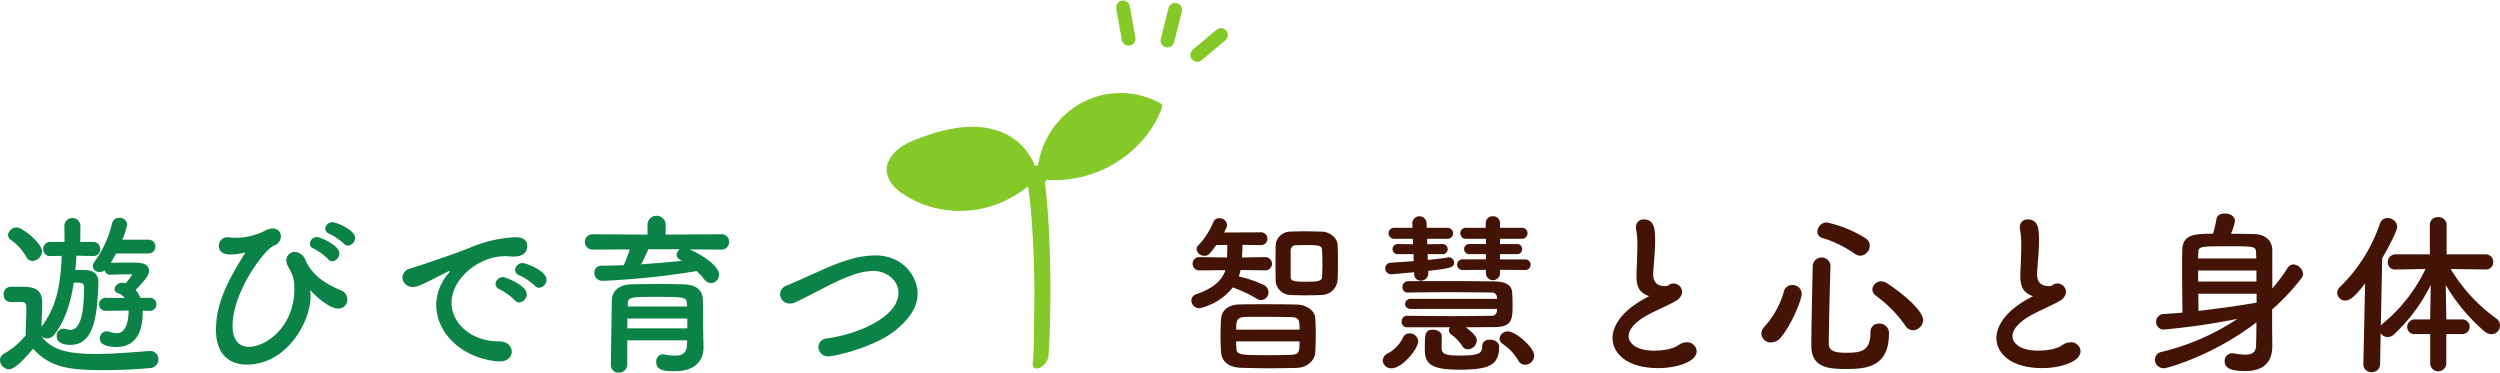
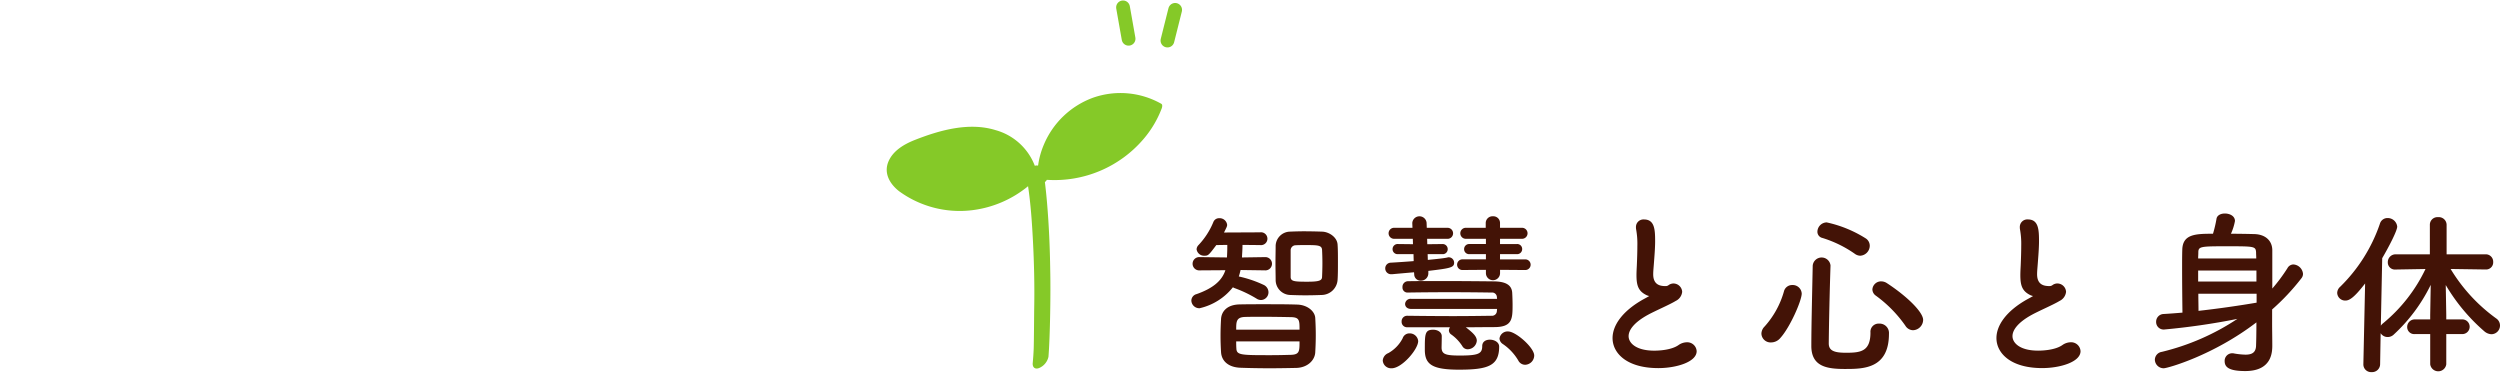
<svg xmlns="http://www.w3.org/2000/svg" height="81.151" width="544.464">
-   <path d="M32.642 67.7a1.425 1.425 0 100-2.85h-2.09a5.542 5.542 0 00-1.026-1.71c2.584-2.584 2.926-3.458 2.926-4.1 0-1.862-1.938-1.862-4.218-1.862-1.406 0-2.888.038-4.1.038.38-.646.8-1.33 1.14-2.014h6.992a1.463 1.463 0 001.558-1.52 1.455 1.455 0 00-1.558-1.482h-5.628a15.945 15.945 0 001.064-3.344 1.594 1.594 0 00-1.748-1.406 1.467 1.467 0 00-1.52 1.1 23.7 23.7 0 01-3.8 8.4 1.642 1.642 0 00-.418 1.026 1.386 1.386 0 001.52 1.254 1.98 1.98 0 001.1-.342 1.164 1.164 0 001.178.95h.076c1.482-.076 3.23-.076 4.408-.114.152 0 .266.076.266.19l-.038.038c-.19.228-.836 1.178-1.368 1.748a2.108 2.108 0 00-.646-.114 1.672 1.672 0 00-1.786 1.406c0 .342.228.646.722.836a3.122 3.122 0 011.482 1.064l-4.1-.038h-.038a1.425 1.425 0 000 2.85h.038l4.978-.076v.228c0 .722-.114 4.712-2.546 4.712a5.626 5.626 0 01-1.71-.342 1.385 1.385 0 00-.532-.076 1.524 1.524 0 00-1.482 1.558c0 1.444 1.862 1.862 3.61 1.862 3.724 0 5.738-2.584 5.738-7.562v-.344l1.52.038zM20.368 55.764a1.435 1.435 0 001.444-1.52 1.454 1.454 0 00-1.482-1.558h-2.85l.038-3.458a1.75 1.75 0 00-3.5 0l.038 3.458H10.94a1.485 1.485 0 00-1.52 1.558 1.443 1.443 0 001.482 1.52h.038l2.508-.038c-.228 5.092-.76 10.716-4.408 15.39.038-1.748.152-3.5.152-5.092 0-3.268-1.938-3.572-4.674-3.572H2.276a1.586 1.586 0 00-1.482 1.71c0 .646.266 1.634 1.786 1.634.57 0 1.026-.038 1.634-.038 1.444 0 1.52.228 1.52 1.748 0 1.71-.114 3.5-.152 5.548a17.478 17.478 0 01-4.712 3.99 1.6 1.6 0 00-.874 1.406 2.06 2.06 0 001.938 1.976c1.216 0 3.04-1.824 5.282-4.484 3.724 4.18 8.094 4.674 15.428 4.674 3.762 0 7.562-.228 9.956-.456a1.891 1.891 0 001.9-1.9 1.775 1.775 0 00-1.824-1.824h-.19c-2.888.228-7.486.646-11.666.646-6.118 0-9.5-.874-11.818-3.838a2.108 2.108 0 001.254.456 1.922 1.922 0 001.482-.722c2.546-3.154 3.724-7.41 4.332-11.438.456 0 .874.038 1.254.038.608.038.988.3.988.912-.038 3.23-.152 9.348-3 9.348a3.843 3.843 0 01-.874-.152 2.108 2.108 0 00-.646-.114 1.478 1.478 0 00-1.444 1.6c0 1.406 1.292 1.938 3 1.938 5.358 0 5.814-6.916 6.08-13.452v-.194c0-1.824-1.14-2.622-2.964-2.66h-2.046c.114-1.1.152-2.128.228-3.116l3.686.076zm-13.3 1.064a2.188 2.188 0 002.09-2.09c0-1.748-4.256-5.206-5.472-5.206a1.884 1.884 0 00-1.938 1.634 1.33 1.33 0 00.646 1.1A11.171 11.171 0 015.7 55.914a1.512 1.512 0 001.368.918zm68.742-3.344a1.665 1.665 0 001.52-1.672c0-1.748-4.066-3.42-4.9-3.42a1.527 1.527 0 00-1.6 1.406 1.27 1.27 0 00.95 1.14 13.692 13.692 0 013.116 2.128 1.2 1.2 0 00.914.422zm-3.42 3.42a1.732 1.732 0 001.52-1.71c0-1.862-4.294-3.572-4.826-3.572a1.554 1.554 0 00-1.6 1.406 1.2 1.2 0 00.874 1.14 13.076 13.076 0 013.078 2.242 1.188 1.188 0 00.954.498zm-4.56 6.574s3.5 3.724 5.814 3.724a1.969 1.969 0 002.014-1.976 2.18 2.18 0 00-1.444-2.014c-4.028-1.672-6.384-3.686-7.676-6.536a2.633 2.633 0 00-2.32-1.82 1.841 1.841 0 00-1.862 1.862 2.837 2.837 0 00.342 1.254 20.514 20.514 0 011.026 2.052 9.473 9.473 0 01.38 2.888c0 8.246-6.156 12.616-9.88 12.616-2.014 0-3.572-1.254-3.572-4.6 0-7.3 6.916-16.644 9.044-17.442a2.175 2.175 0 001.482-1.976 1.7 1.7 0 00-1.746-1.746 3.107 3.107 0 00-.8.114c-1.482.456-.95.608-3.5 1.368a12.779 12.779 0 01-3.61.532 8.727 8.727 0 01-1.444-.076 1.7 1.7 0 00-.418-.038 1.9 1.9 0 00-2.014 1.862c0 .988.608 1.9 2.546 1.9a14.082 14.082 0 002.926-.38c.076 0 .114-.038.152-.038.076 0 .076.038.076.076s0 .076-.076.19c-3.42 5.51-6.232 10.564-6.232 16.53 0 5.662 3.192 7.6 6.726 7.6 8.626 0 13.87-9.234 13.87-14.858a5.384 5.384 0 00-.076-1.14 1.646 1.646 0 00-.038-.19c0-.038 0-.038.038-.038s.12.114.272.304zm49.59-.8a1.755 1.755 0 001.6-1.786c0-1.976-4.56-3.61-5.168-3.61a1.638 1.638 0 00-1.672 1.52 1.32 1.32 0 00.988 1.178 13.341 13.341 0 013.306 2.242 1.391 1.391 0 00.944.462zm-4.332 3.192a1.816 1.816 0 001.634-1.786c0-1.976-4.636-3.724-5.13-3.724a1.608 1.608 0 00-1.672 1.482 1.275 1.275 0 00.95 1.178 14.4 14.4 0 013.23 2.356 1.313 1.313 0 00.988.5zm-1.634 10.716c0-1.14-.912-2.242-2.812-2.242-5.966 0-10.3-3.876-10.3-8.436 0-5.092 5.776-10.108 11.666-10.108a7.322 7.322 0 01.912.038 7.024 7.024 0 00.874.038c1.444 0 3.04-.418 3.04-2.356 0-.988-.684-1.862-2.584-1.862a29.011 29.011 0 00-10.07 2.356c-3.762 1.482-6.916 2.47-8.7 3.116-1.14.418-3.306 1.064-4.1 1.33a2.179 2.179 0 00-1.748 1.976 2.163 2.163 0 002.318 2.052c.836 0 1.558-.228 7.524-3.306a1.284 1.284 0 01.38-.152.082.082 0 01.076.076.782.782 0 01-.19.342 10.7 10.7 0 00-2.736 6.954c0 5.852 5.206 11.552 13.452 12.312h.38c1.744.006 2.618-1.058 2.618-2.122zm45.6-22.23a1.634 1.634 0 001.748-1.672 1.634 1.634 0 00-1.748-1.672l-12.084.076v-2.312a1.986 1.986 0 00-3.952 0v2.318l-11.894-.076a1.674 1.674 0 100 3.344l8.018-.038a31.091 31.091 0 01-1.292 3.42c-1.6.076-3.23.114-4.788.114a1.515 1.515 0 00-1.634 1.558 1.759 1.759 0 001.9 1.748 170.036 170.036 0 0020.368-2.128 11.875 11.875 0 011.634 1.748 1.957 1.957 0 001.52.874 1.819 1.819 0 001.748-1.862c0-1.976-4.1-4.522-6.422-5.472zm-3.914 17.366c-.038-1.52 0-4.826-.076-6.574-.076-1.71-1.14-3.116-4.18-3.23a212.178 212.178 0 00-5.168-.076c-2.2 0-4.446.038-6.232.076-3.04.076-4.142 1.786-4.218 3.268-.038.646-.228 13.908-.228 14.288a1.6 1.6 0 001.71 1.672 1.759 1.759 0 001.862-1.71v-5.32h13.034c0 .38-.038.722-.038 1.026-.076 1.824-1.14 2.318-2.584 2.318a12.763 12.763 0 01-2.318-.266.944.944 0 00-.3-.038 1.529 1.529 0 00-1.486 1.678c0 1.71 1.444 2.014 4.028 2.014 4.978 0 6.27-2.85 6.27-5.092v-.076zm-5.054-17.436a1.453 1.453 0 00-.722 1.216 1.22 1.22 0 00.76 1.064 3.342 3.342 0 00.38.228c-2.85.3-5.814.57-8.854.76a32.706 32.706 0 001.52-3.268zm1.558 12.464h-12.92v-.57c.076-1.52.532-1.52 6.726-1.52 5.51 0 6.118.038 6.156 1.52zm.038 4.75H136.61c0-.722.038-1.444.038-2.128h13.034zm45.106.608c3.344-2.622 5.054-5.32 5.054-8.132 0-3.686-3.078-8.36-9.272-8.36a21.294 21.294 0 00-5.738.95c-3.8 1.064-9.8 4.142-13.452 5.586a2.113 2.113 0 00-1.482 1.938 2.054 2.054 0 002.128 2.014 2.749 2.749 0 001.254-.3c3.876-1.786 8.436-4.522 12.046-5.776a14.892 14.892 0 014.792-1.03c2.926 0 5.548 1.976 5.548 4.788 0 5.092-8.36 8.892-15.542 9.918a1.961 1.961 0 00-1.9 1.862 2.127 2.127 0 002.28 2.052c1.022 0 9.572-1.824 14.284-5.51z" fill="#0c8346" />
  <path d="M252.912 22.604a18.05 18.05 0 00-14.864-1.323 18.5 18.5 0 00-10.732 10.272 17.427 17.427 0 00-1.227 4.454l-.056.067-.09-.024a.888.888 0 00-.569.069 12.808 12.808 0 00-8.567-7.783c-5.77-1.786-12.161.017-17.563 2.142-2.329.919-4.731 2.318-5.743 4.68-1.085 2.534.265 4.89 2.308 6.486a22.39 22.39 0 0015.962 4.128 23.653 23.653 0 0012.126-5.218c.586 3.921.854 7.9 1.061 11.858.253 4.854.368 9.719.279 14.578-.022 1.194-.058 7.844-.115 9.039-.053 1.11-.1 1.855-.209 3.024-.084.9.451 1.456 1.385 1.1a3.451 3.451 0 002.042-2.449c.367-4.451.5-14.372.385-18.836-.068-4.889-.277-9.78-.692-14.654a111.803 111.803 0 00-.471-4.55 2.649 2.649 0 00.437-.5 25.478 25.478 0 0021.014-8.849 22.49 22.49 0 003.989-6.7c.094-.253.24-.819-.09-1.011z" fill="#85c928" />
-   <path d="M244.58 1.607l1.207 6.833m10.143-6.29l-1.676 6.681m11.648-1.202l-5.145 4.325" stroke-width="3.001" fill="none" stroke="#85c928" stroke-linecap="round" />
+   <path d="M244.58 1.607l1.207 6.833m10.143-6.29l-1.676 6.681m11.648-1.202" stroke-width="3.001" fill="none" stroke="#85c928" stroke-linecap="round" />
  <path d="M291.308 60.936c.076-1.064.076-2.47.076-3.838s0-2.774-.076-3.8c-.076-1.634-1.862-2.812-3.382-2.85a122.405 122.405 0 00-3.914-.076c-1.1 0-2.2.038-3.116.076a3.184 3.184 0 00-3.078 3.078c0 1.026-.038 2.432-.038 3.8s.038 2.7.038 3.648a3.268 3.268 0 003.154 3.268c1.026.038 2.2.076 3.382.076a96.39 96.39 0 003.458-.076 3.531 3.531 0 003.496-3.306zM275.5 58.884a1.446 1.446 0 100-2.888h-.038l-4.978.076c.038-.874.114-1.748.114-2.736l3.838.038a1.4 1.4 0 100-2.774l-7.866.038c.532-1.064.684-1.33.684-1.672a1.637 1.637 0 00-1.71-1.444 1.325 1.325 0 00-1.292.836 16.225 16.225 0 01-3.234 5.016 1.424 1.424 0 00-.418.912 1.64 1.64 0 001.71 1.406c.8 0 .912-.076 2.584-2.318l2.394-.038v.57c0 .8-.038 1.482-.076 2.166l-5.852-.076h-.038a1.451 1.451 0 100 2.888h.038l5.51-.038c-.76 2.356-2.812 3.99-6.27 5.206a1.485 1.485 0 00-1.14 1.406 1.738 1.738 0 001.786 1.672 12.9 12.9 0 007.258-4.56c.114.038.19.114.3.152a26.709 26.709 0 014.864 2.318 1.752 1.752 0 00.988.3 1.681 1.681 0 001.6-1.71 1.787 1.787 0 00-.988-1.558 25.57 25.57 0 00-5.472-1.862c.152-.456.266-.912.38-1.406l5.282.076zm10.944 17.822c.076-1.292.114-2.508.114-3.724s-.038-2.47-.114-3.724c-.076-1.444-1.672-2.85-3.914-2.926-2.318-.076-4.75-.076-7.068-.076-1.9 0-3.762 0-5.434.038-2.926.038-4.028 1.672-4.1 3.192q-.114 1.881-.114 3.648c0 1.178.038 2.356.114 3.572.114 1.862 1.52 3.268 4.18 3.382 2.052.076 4.256.114 6.5.114 1.9 0 3.876-.038 5.738-.076 2.426-.076 4.022-1.672 4.098-3.42zm1.482-16.378c-.038.76-.57 1.026-3.23 1.026-2.774 0-3.572-.076-3.61-.988v-5.928a1.1 1.1 0 011.14-1.026c.608-.038 1.368-.038 2.166-.038 2.622 0 3.458.038 3.534 1.026.038.76.076 1.824.076 2.926s-.038 2.204-.076 3.002zm-18.7 11.476c0-1.71 0-2.7 1.862-2.774 1.14-.038 2.432-.038 3.724-.038 2.128 0 4.37.038 6.346.076 1.862.038 1.862.722 1.862 2.736zm13.794 2.546c0 2.128 0 2.85-1.824 2.926-1.406.038-2.85.076-4.332.076-6.688 0-7.562 0-7.6-1.52-.038-.494-.038-.988-.038-1.482zm49.172-15.542a1.159 1.159 0 100-2.318h-5.51v-1.14h3.648a1.1 1.1 0 001.178-1.1 1.078 1.078 0 00-1.178-1.1h-3.648v-1.144h4.712a1.2 1.2 0 100-2.394h-4.712v-1.026a1.454 1.454 0 00-1.554-1.482 1.474 1.474 0 00-1.558 1.482v1.026h-4.252a1.2 1.2 0 100 2.394h4.294v1.14h-3.572a1.1 1.1 0 00-1.178 1.1 1.078 1.078 0 001.178 1.1h3.572v1.14h-5.016a1.163 1.163 0 100 2.318l5.016-.038v.722a1.539 1.539 0 003.078 0v-.722zm-21.128.19c4.788-.57 5.624-.722 5.624-1.786a1.182 1.182 0 00-1.17-1.178.742.742 0 00-.266.038c-.8.19-2.432.342-4.294.532l-.038-1.254h3.192a1.078 1.078 0 001.178-1.1 1.1 1.1 0 00-1.178-1.1l-3.268.038-.038-1.178h4.37a1.2 1.2 0 100-2.394h-4.446l-.038-1.1a1.564 1.564 0 00-3.116.038v.07l.038.988H303.7a1.2 1.2 0 100 2.394h3.99l.038 1.178-3.268-.038a1.1 1.1 0 00-1.178 1.1 1.078 1.078 0 001.178 1.1h3.382l.038 1.52c-1.862.152-3.686.266-4.978.342a1.228 1.228 0 00-1.216 1.254 1.262 1.262 0 001.406 1.254h.152a808.72 808.72 0 014.712-.418l.038.418a1.383 1.383 0 001.444 1.406 1.6 1.6 0 001.634-1.634v-.494zm21.09 20.444a2.045 2.045 0 001.976-2.014c0-1.71-3.99-5.244-5.7-5.244a1.775 1.775 0 00-1.862 1.558 1.563 1.563 0 00.722 1.178 11.165 11.165 0 013.382 3.61 1.668 1.668 0 001.486.912zm-6.156-11.7a1.063 1.063 0 01-1.178 1.026c-2.622.038-5.51.076-8.36.076-3.5 0-6.992-.038-9.956-.076h-.038a1.206 1.206 0 00-1.216 1.254 1.185 1.185 0 001.216 1.254h9.31a1.62 1.62 0 00-.228.684 1.111 1.111 0 00.494.874 9.122 9.122 0 012.432 2.546 1.318 1.318 0 001.178.684 2.02 2.02 0 001.976-1.862c0-.95-.874-1.748-2.394-2.926 2.128 0 4.218-.038 6.194-.038 3.914 0 3.99-1.748 3.99-4.826 0-.912-.038-1.824-.076-2.584-.076-1.824-1.52-2.508-3.952-2.546-3.42-.038-7.676-.076-11.742-.076-2.508 0-4.9 0-6.992.038a1.216 1.216 0 00-1.216 1.292 1.084 1.084 0 001.026 1.178h.038c2.394-.038 5.738-.076 9.12-.076s6.764.038 9.2.076a1.036 1.036 0 011.178.988l.038.38h-18.7a1.194 1.194 0 00-1.33 1.1c0 .57.418 1.1 1.33 1.1h18.7zm.494 7.714c0-.912-1.026-1.482-2.014-1.482-.874 0-1.672.418-1.672 1.406 0 1.672-.874 2.052-4.9 2.052-3.078 0-3.876-.3-3.952-1.634 0-.418.038-1.52.038-2.584 0-.912-.95-1.406-1.862-1.406-1.824 0-1.824.95-1.824 4.37 0 3.192 1.6 4.332 7.486 4.332 6.348-.004 8.704-.878 8.704-5.058zm-23.408 4.75c2.242 0 5.776-4.142 5.776-5.928a1.843 1.843 0 00-1.9-1.672 1.538 1.538 0 00-1.482 1.064 7.762 7.762 0 01-3.116 3.23 1.883 1.883 0 00-1.216 1.6 1.806 1.806 0 001.942 1.702zm56.088-15.732c-.3.19-1.216.684-1.292.722-4.6 2.584-6.688 5.7-6.688 8.436 0 3.268 3.078 6.536 9.956 6.536 3.914 0 8.36-1.33 8.36-3.686a2.054 2.054 0 00-2.166-1.938 3.245 3.245 0 00-1.786.608c-1.672 1.178-4.674 1.216-5.282 1.216-3.914 0-5.586-1.634-5.586-3.154 0-1.406 1.292-3.04 4.18-4.636 1.748-.95 4.788-2.242 6.08-3.04a2.467 2.467 0 001.406-1.976 1.917 1.917 0 00-1.9-1.824 1.721 1.721 0 00-.608.114c-.456.152-.532.456-1.1.456-1.14 0-2.7-.228-2.7-2.584 0-.76.114-1.71.19-2.888.152-1.9.228-3.23.228-4.294 0-2.546-.114-4.75-2.432-4.75a1.634 1.634 0 00-1.744 1.672 2.34 2.34 0 00.038.494 17.6 17.6 0 01.266 3.648c0 1.14-.038 2.508-.114 4.256-.038.76-.076 1.444-.076 2.052 0 2.128.342 3.382 1.976 4.256a2.619 2.619 0 00.798.3zm45.946-8.782a2.2 2.2 0 002.09-2.166 1.924 1.924 0 00-.8-1.558 26.331 26.331 0 00-8.59-3.534 2.077 2.077 0 00-2.014 2.014 1.381 1.381 0 001.064 1.368 25.135 25.135 0 017.03 3.42 2.11 2.11 0 001.22.456zm11.514 16.226a2.29 2.29 0 002.2-2.242c0-1.71-3.534-5.168-7.9-8.018a2.266 2.266 0 00-1.216-.38 1.891 1.891 0 00-1.938 1.748 1.708 1.708 0 00.76 1.368 27.6 27.6 0 016.422 6.536 2 2 0 001.672.988zm-5.244.76a2.046 2.046 0 00-2.166-2.2 1.773 1.773 0 00-1.862 1.938c0 4.142-2.166 4.408-5.32 4.408-2.432 0-3.762-.38-3.762-2.014.038-4.294.19-11.1.38-16.948v-.076a1.949 1.949 0 00-3.876.076c-.114 5.852-.3 13.186-.3 17.48 0 4.522 3.42 5.016 7.334 5.016 3.948-.004 9.572-.004 9.572-7.68zm-23.674.95c2.128-2.318 4.674-8.17 4.674-9.69a1.956 1.956 0 00-2.052-1.862 1.828 1.828 0 00-1.824 1.406 19.245 19.245 0 01-4.218 7.638 2.268 2.268 0 00-.684 1.558 2 2 0 002.09 1.9 2.648 2.648 0 002.018-.95zm55.062-9.158c-.3.19-1.216.684-1.292.722-4.6 2.584-6.688 5.7-6.688 8.436 0 3.268 3.078 6.536 9.956 6.536 3.914 0 8.36-1.33 8.36-3.686a2.054 2.054 0 00-2.166-1.938 3.245 3.245 0 00-1.786.608c-1.672 1.178-4.674 1.216-5.282 1.216-3.914 0-5.586-1.634-5.586-3.154 0-1.406 1.292-3.04 4.18-4.636 1.748-.95 4.788-2.242 6.08-3.04a2.467 2.467 0 001.406-1.976 1.917 1.917 0 00-1.9-1.824 1.721 1.721 0 00-.608.114c-.456.152-.532.456-1.1.456-1.14 0-2.7-.228-2.7-2.584 0-.76.114-1.71.19-2.888.152-1.9.228-3.23.228-4.294 0-2.546-.114-4.75-2.432-4.75a1.634 1.634 0 00-1.748 1.676 2.34 2.34 0 00.038.494 17.6 17.6 0 01.266 3.648c0 1.14-.038 2.508-.114 4.256-.038.76-.076 1.444-.076 2.052 0 2.128.342 3.382 1.976 4.256a2.619 2.619 0 00.798.3zm52.06 2.926a48.78 48.78 0 006.384-6.8 1.536 1.536 0 00.342-.95 2.243 2.243 0 00-2.09-2.052 1.5 1.5 0 00-1.292.8 37.445 37.445 0 01-3.306 4.446v-8.4c-.038-2.014-1.482-3.382-3.876-3.458a203.259 203.259 0 00-5.13-.076 11.743 11.743 0 00.874-2.774c0-1.1-1.14-1.634-2.2-1.634-.874 0-1.71.38-1.824 1.178a26.991 26.991 0 01-.76 3.23c-3.8 0-6.612.076-6.688 3.5-.038 1.216-.038 2.546-.038 3.99 0 3.154.038 6.688.076 9.69-1.406.114-2.774.228-4.1.3a1.676 1.676 0 00-1.634 1.71 1.634 1.634 0 001.744 1.668 150.617 150.617 0 0015.96-2.318 51.614 51.614 0 01-16.46 7.184 1.771 1.771 0 00-1.52 1.672 1.913 1.913 0 001.938 1.9c.8 0 10.754-2.774 20.178-9.994 0 2.2-.038 4.066-.076 5.054-.038 1.558-.95 1.976-2.318 1.976a16.136 16.136 0 01-2.508-.266 1.052 1.052 0 00-.342-.038 1.646 1.646 0 00-1.672 1.71c0 1.254.836 2.166 4.484 2.166 5.89 0 5.89-4.256 5.89-5.662 0-1.368-.038-3.458-.038-4.56zm-16.112-11.1c0-.456.038-.874.038-1.254 0-1.368.38-1.406 6.194-1.406 6 0 6.308 0 6.384 1.33 0 .38.038.836.038 1.33zm12.694 5.02h-12.694v-2.394h12.694zm.038 4.6c-3.8.646-8.246 1.292-12.654 1.786 0-1.178-.038-2.432-.038-3.724h12.692zm44.688 6.84a1.6 1.6 0 100-3.192h-3.382v-.99l-.114-6.5a40.542 40.542 0 008.436 10.108 2.525 2.525 0 001.52.608 1.9 1.9 0 001.862-1.9 1.858 1.858 0 00-.8-1.52 36.587 36.587 0 01-9.956-10.792l7.6.114h.038a1.553 1.553 0 001.634-1.634 1.614 1.614 0 00-1.672-1.672h-8.474v-6.458a1.7 1.7 0 00-1.862-1.634 1.654 1.654 0 00-1.786 1.634v6.46h-7.41a1.686 1.686 0 00-1.748 1.71 1.547 1.547 0 001.71 1.6h.038l6.46-.114a34.449 34.449 0 01-9.234 11.818 2.169 2.169 0 00-.494.532l.3-14.706c1.406-2.394 3.268-5.966 3.268-6.878a2.082 2.082 0 00-2.128-1.862 1.7 1.7 0 00-1.632 1.212 35.036 35.036 0 01-8.664 13.756 1.837 1.837 0 00-.646 1.33 1.738 1.738 0 001.786 1.672c.836 0 1.862-.57 4.294-3.724l-.38 17.556v.038a1.673 1.673 0 001.786 1.71 1.742 1.742 0 001.862-1.748l.114-6.726a1.789 1.789 0 001.52.836 1.9 1.9 0 001.368-.57 36.31 36.31 0 008.018-10.792l-.114 6.574v.95h-3.304a1.646 1.646 0 00-1.71 1.672 1.532 1.532 0 001.71 1.52h3.306v6.574a1.765 1.765 0 003.5 0v-6.574z" fill="#431306" />
</svg>